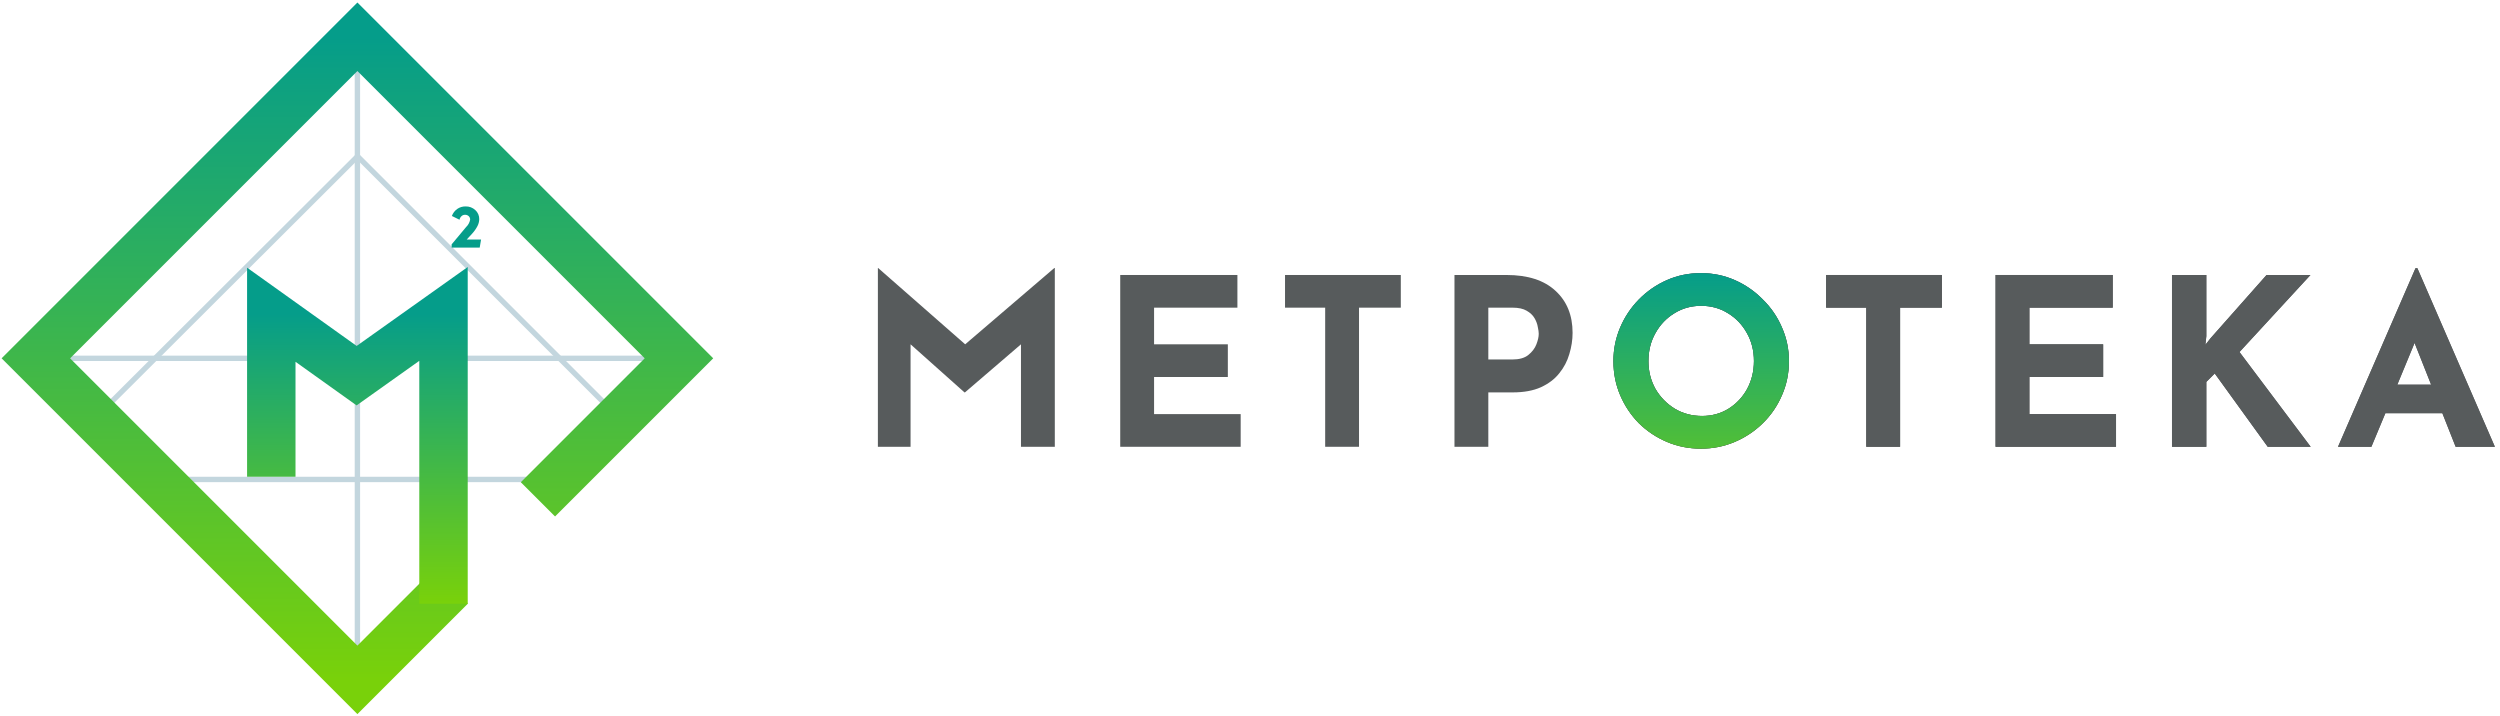
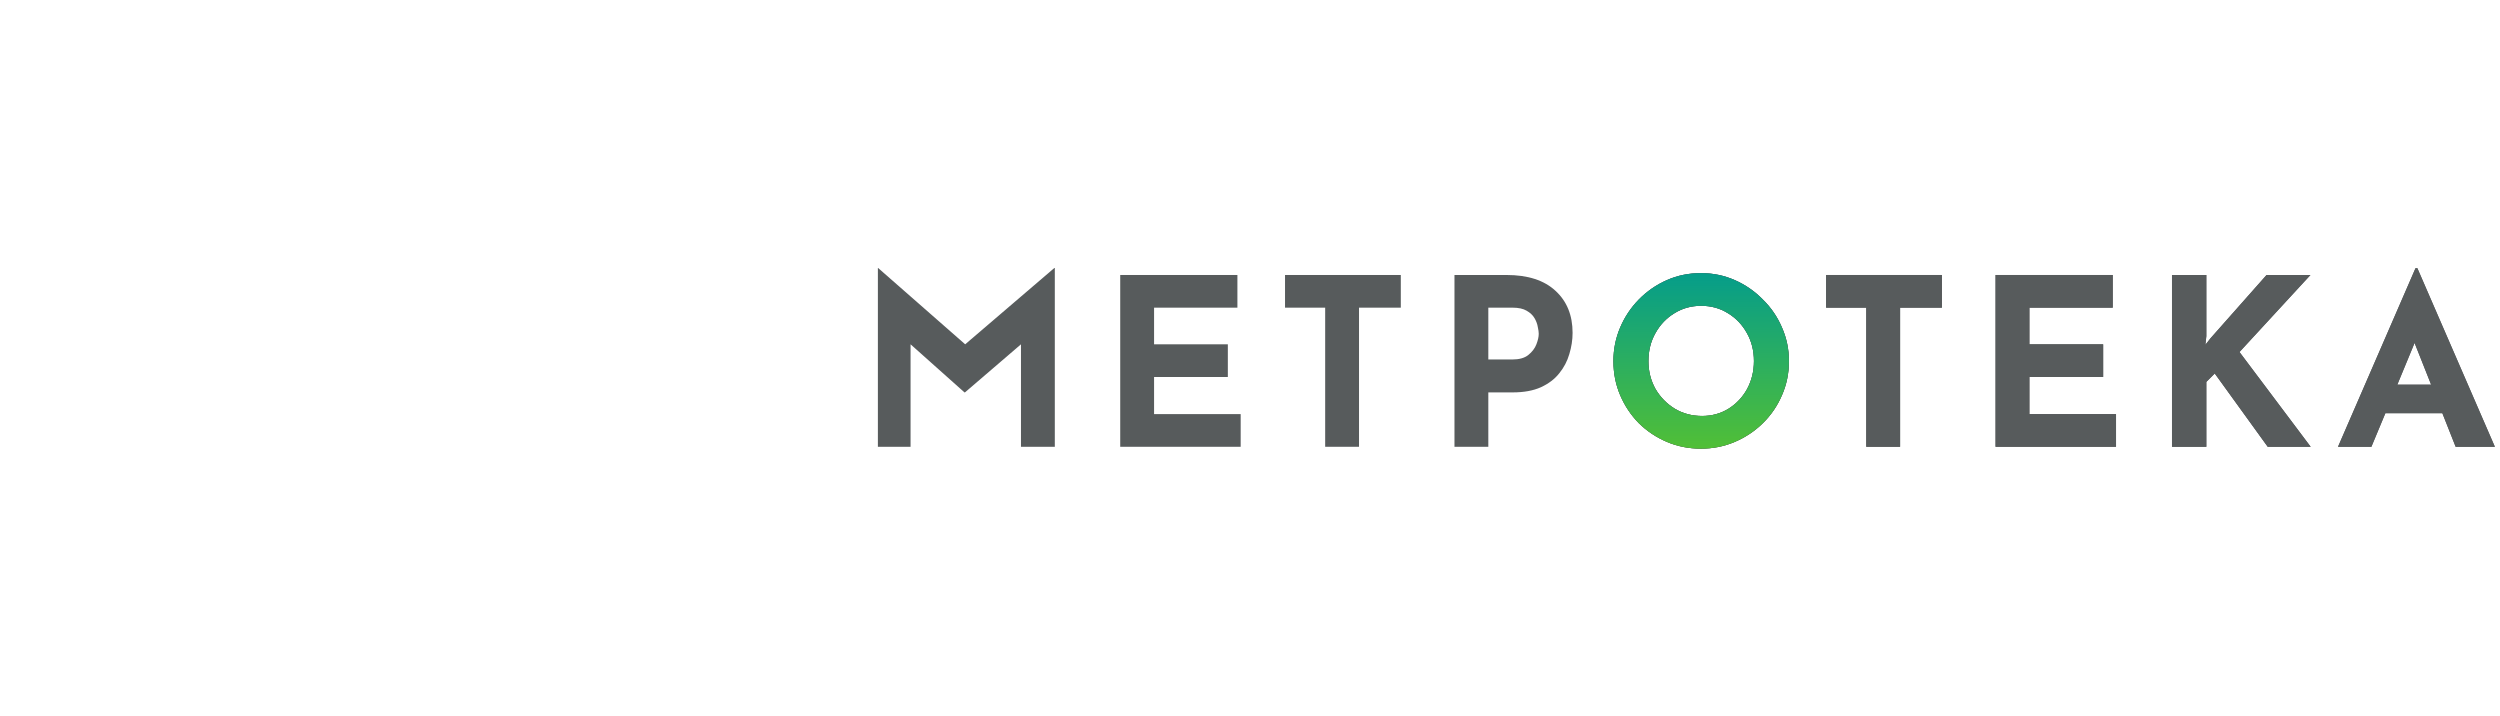
<svg xmlns="http://www.w3.org/2000/svg" width="485" height="139" viewBox="0 0 485 139" fill="none">
  <path d="M170.309 86.676V51.989H170.354L187.245 66.797L204.543 51.989H204.634V86.676H198.068V66.797L187.2 76.125H187.109L176.649 66.797V86.676H170.309Z" fill="#575B5C" />
  <path d="M217.324 53.348H240.057V59.687H223.89V66.797H238.2V73.137H223.89V80.337H240.69V86.676H217.324V53.348Z" fill="#575B5C" />
  <path d="M249.295 53.348H271.756V59.687H263.65V86.676H257.084V59.687H249.295V53.348Z" fill="#575B5C" />
  <path d="M292.266 53.348C296.402 53.348 299.572 54.374 301.776 56.427C303.979 58.45 305.081 61.167 305.081 64.578C305.081 65.937 304.87 67.31 304.447 68.699C304.055 70.057 303.406 71.295 302.5 72.412C301.625 73.529 300.432 74.435 298.923 75.129C297.444 75.793 295.617 76.125 293.444 76.125H288.734V86.676H282.168V53.348H292.266ZM293.398 69.74C294.727 69.74 295.753 69.454 296.478 68.88C297.232 68.276 297.761 67.582 298.062 66.797C298.364 66.012 298.515 65.333 298.515 64.759C298.515 64.427 298.455 63.989 298.334 63.446C298.244 62.872 298.032 62.299 297.7 61.725C297.368 61.152 296.855 60.669 296.161 60.276C295.496 59.884 294.591 59.687 293.444 59.687H288.734V69.74H293.398Z" fill="#575B5C" />
  <path d="M312.994 70.057C312.994 67.763 313.432 65.589 314.308 63.536C315.183 61.484 316.391 59.672 317.93 58.102C319.5 56.502 321.311 55.25 323.364 54.344C325.417 53.438 327.621 52.986 329.976 52.986C332.3 52.986 334.489 53.438 336.542 54.344C338.595 55.25 340.406 56.502 341.976 58.102C343.576 59.672 344.813 61.484 345.689 63.536C346.595 65.589 347.047 67.763 347.047 70.057C347.047 72.412 346.595 74.616 345.689 76.669C344.813 78.722 343.576 80.533 341.976 82.103C340.406 83.642 338.595 84.85 336.542 85.725C334.489 86.601 332.3 87.039 329.976 87.039C327.621 87.039 325.417 86.601 323.364 85.725C321.311 84.85 319.5 83.642 317.93 82.103C316.391 80.533 315.183 78.722 314.308 76.669C313.432 74.616 312.994 72.412 312.994 70.057ZM319.787 70.057C319.787 72.02 320.24 73.816 321.145 75.446C322.081 77.046 323.334 78.329 324.904 79.295C326.474 80.231 328.24 80.699 330.202 80.699C332.104 80.699 333.81 80.231 335.319 79.295C336.859 78.329 338.066 77.046 338.942 75.446C339.817 73.816 340.255 72.02 340.255 70.057C340.255 68.035 339.802 66.223 338.896 64.623C337.991 62.993 336.768 61.71 335.228 60.774C333.689 59.808 331.953 59.325 330.021 59.325C328.089 59.325 326.353 59.808 324.813 60.774C323.274 61.71 322.051 62.993 321.145 64.623C320.24 66.223 319.787 68.035 319.787 70.057Z" fill="#575B5C" />
  <path d="M354.255 53.348H376.716V59.687H368.61V86.676H362.044V59.687H354.255V53.348Z" fill="#575B5C" />
  <path d="M387.128 53.348H409.86V59.687H393.694V66.797H408.004V73.137H393.694V80.337H410.494V86.676H387.128V53.348Z" fill="#575B5C" />
  <path d="M428.02 65.212L427.839 66.888L428.835 65.62L439.703 53.348H448.216L434.45 68.291L448.262 86.676H439.929L429.65 72.457L428.02 74.088V86.676H421.363V53.348H428.02V65.212Z" fill="#575B5C" />
  <path d="M453.564 86.676L468.598 52.035H468.961L483.995 86.676H476.387L473.806 80.156H462.757L460.04 86.676H453.564ZM465.066 74.631H471.632L468.417 66.525L465.066 74.631Z" fill="#575B5C" />
  <path d="M313.014 70.058C313.014 67.763 313.451 65.59 314.327 63.537C315.202 61.484 316.41 59.672 317.95 58.103C319.519 56.503 321.331 55.25 323.384 54.344C325.436 53.438 327.64 52.986 329.995 52.986C332.32 52.986 334.508 53.438 336.561 54.344C338.614 55.25 340.425 56.503 341.995 58.103C343.595 59.672 344.833 61.484 345.708 63.537C346.614 65.59 347.067 67.763 347.067 70.058C347.067 72.412 346.614 74.616 345.708 76.669C344.833 78.722 343.595 80.533 341.995 82.103C340.425 83.642 338.614 84.85 336.561 85.725C334.508 86.601 332.32 87.039 329.995 87.039C327.64 87.039 325.436 86.601 323.384 85.725C321.331 84.85 319.519 83.642 317.95 82.103C316.41 80.533 315.202 78.722 314.327 76.669C313.451 74.616 313.014 72.412 313.014 70.058ZM319.806 70.058C319.806 72.02 320.259 73.816 321.165 75.446C322.101 77.046 323.353 78.329 324.923 79.295C326.493 80.231 328.259 80.699 330.221 80.699C332.123 80.699 333.829 80.231 335.338 79.295C336.878 78.329 338.086 77.046 338.961 75.446C339.837 73.816 340.274 72.02 340.274 70.058C340.274 68.035 339.821 66.224 338.916 64.624C338.01 62.993 336.787 61.71 335.248 60.774C333.708 59.808 331.972 59.325 330.04 59.325C328.108 59.325 326.372 59.808 324.833 60.774C323.293 61.71 322.07 62.993 321.165 64.624C320.259 66.224 319.806 68.035 319.806 70.058Z" fill="#575B5C" />
  <path d="M354.275 53.348H376.735V59.688H368.629V86.677H362.063V59.688H354.275V53.348Z" fill="#575B5C" />
  <path d="M387.148 53.348H409.88V59.688H393.714V66.797H408.023V73.137H393.714V80.337H410.514V86.677H387.148V53.348Z" fill="#575B5C" />
  <path d="M428.039 65.212L427.858 66.888L428.854 65.62L439.722 53.348H448.236L434.469 68.291L448.281 86.677H439.949L429.669 72.457L428.039 74.088V86.677H421.383V53.348H428.039V65.212Z" fill="#575B5C" />
  <path d="M453.584 86.677L468.618 52.035H468.98L484.014 86.677H476.407L473.825 80.156H462.776L460.059 86.677H453.584ZM465.086 74.631H471.652L468.437 66.525L465.086 74.631Z" fill="#575B5C" />
  <path d="M313 70.057C313 67.763 313.437 65.589 314.313 63.536C315.188 61.483 316.396 59.672 317.935 58.102C319.505 56.502 321.317 55.249 323.369 54.344C325.422 53.438 327.626 52.985 329.981 52.985C332.305 52.985 334.494 53.438 336.547 54.344C338.6 55.249 340.411 56.502 341.981 58.102C343.581 59.672 344.819 61.483 345.694 63.536C346.6 65.589 347.053 67.763 347.053 70.057C347.053 72.412 346.6 74.616 345.694 76.669C344.819 78.721 343.581 80.533 341.981 82.103C340.411 83.642 338.6 84.85 336.547 85.725C334.494 86.601 332.305 87.038 329.981 87.038C327.626 87.038 325.422 86.601 323.369 85.725C321.317 84.85 319.505 83.642 317.935 82.103C316.396 80.533 315.188 78.721 314.313 76.669C313.437 74.616 313 72.412 313 70.057ZM319.792 70.057C319.792 72.019 320.245 73.816 321.151 75.446C322.086 77.046 323.339 78.329 324.909 79.295C326.479 80.231 328.245 80.699 330.207 80.699C332.109 80.699 333.815 80.231 335.324 79.295C336.864 78.329 338.071 77.046 338.947 75.446C339.822 73.816 340.26 72.019 340.26 70.057C340.26 68.034 339.807 66.223 338.902 64.623C337.996 62.993 336.773 61.71 335.234 60.774C333.694 59.808 331.958 59.325 330.026 59.325C328.094 59.325 326.358 59.808 324.818 60.774C323.279 61.71 322.056 62.993 321.151 64.623C320.245 66.223 319.792 68.034 319.792 70.057Z" fill="url(#paint0_linear)" />
  <g clip-path="url(#clip0)">
    <path d="M6.955 69.514H131.718" stroke="#C3D6DE" stroke-width="1.044" stroke-miterlimit="10" />
    <path d="M69.336 7.132V131.895" stroke="#C3D6DE" stroke-width="1.044" stroke-miterlimit="10" />
    <path d="M69.336 30.352L19.995 79.594" stroke="#C3D6DE" stroke-width="1.044" stroke-miterlimit="10" />
-     <path d="M69.064 30.028L119.126 80.09" stroke="#C3D6DE" stroke-width="1.044" stroke-miterlimit="10" />
    <path d="M36.177 93.015H102.996" stroke="#C3D6DE" stroke-width="1.044" stroke-miterlimit="10" />
    <path d="M87.457 113.776L81.061 120.171L69.337 131.895L6.955 69.514L69.337 7.132L131.718 69.514L104.359 96.873" stroke="url(#paint1_linear)" stroke-width="9.396" stroke-miterlimit="10" />
    <path d="M52.631 92.488V61.057L69.184 72.881L86.04 60.9V117.121" stroke="url(#paint2_linear)" stroke-width="9.396" stroke-miterlimit="10" />
    <path d="M87.617 48.033V47.407L90.426 44.045C90.831 43.66 91.105 43.158 91.209 42.609C91.213 42.484 91.19 42.359 91.142 42.243C91.094 42.127 91.023 42.022 90.932 41.936C90.837 41.846 90.724 41.776 90.601 41.731C90.478 41.685 90.348 41.664 90.217 41.669C89.963 41.663 89.718 41.757 89.533 41.931C89.332 42.116 89.197 42.361 89.147 42.63L87.664 41.899C87.864 41.347 88.229 40.87 88.708 40.532C89.185 40.203 89.753 40.034 90.332 40.046C91.027 40.026 91.703 40.281 92.211 40.756C92.457 40.977 92.652 41.249 92.784 41.553C92.915 41.856 92.98 42.184 92.973 42.515C92.964 42.983 92.846 43.442 92.629 43.857C92.349 44.396 91.998 44.895 91.585 45.339L90.54 46.472H93.328L93.062 48.038L87.617 48.033Z" fill="#059D8A" />
  </g>
  <defs>
    <linearGradient id="paint0_linear" x1="330.026" y1="52.985" x2="329.984" y2="105.109" gradientUnits="userSpaceOnUse">
      <stop stop-color="#059D8A" />
      <stop offset="1" stop-color="#79D10A" />
    </linearGradient>
    <linearGradient id="paint1_linear" x1="69.337" y1="7.132" x2="69.337" y2="131.895" gradientUnits="userSpaceOnUse">
      <stop stop-color="#059D8A" />
      <stop offset="1" stop-color="#79D10A" />
    </linearGradient>
    <linearGradient id="paint2_linear" x1="69.335" y1="60.9" x2="69.335" y2="117.121" gradientUnits="userSpaceOnUse">
      <stop stop-color="#059D8A" />
      <stop offset="1" stop-color="#79D10A" />
    </linearGradient>
    <clipPath id="clip0">
-       <rect width="138.054" height="138.054" fill="white" transform="translate(0.312 0.471)" />
-     </clipPath>
+       </clipPath>
  </defs>
</svg>